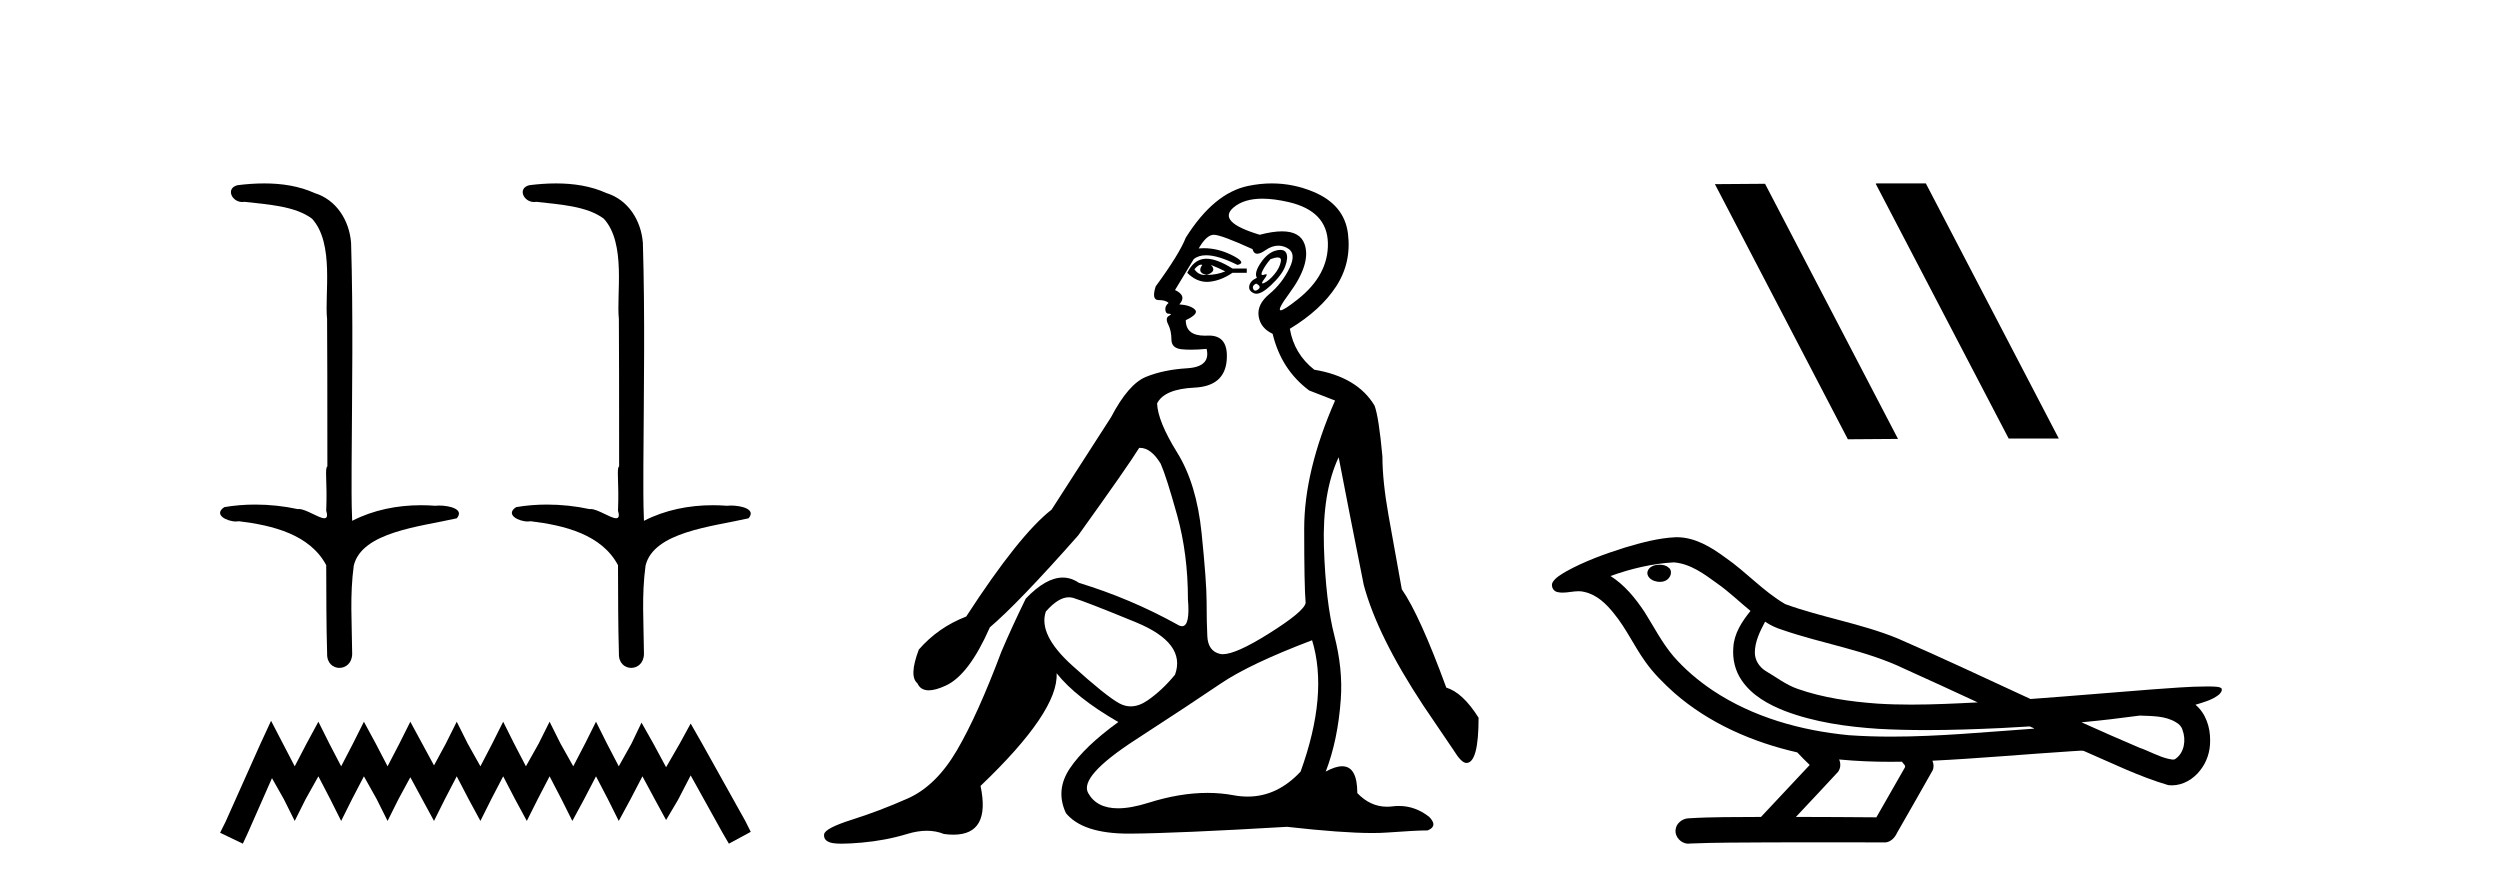
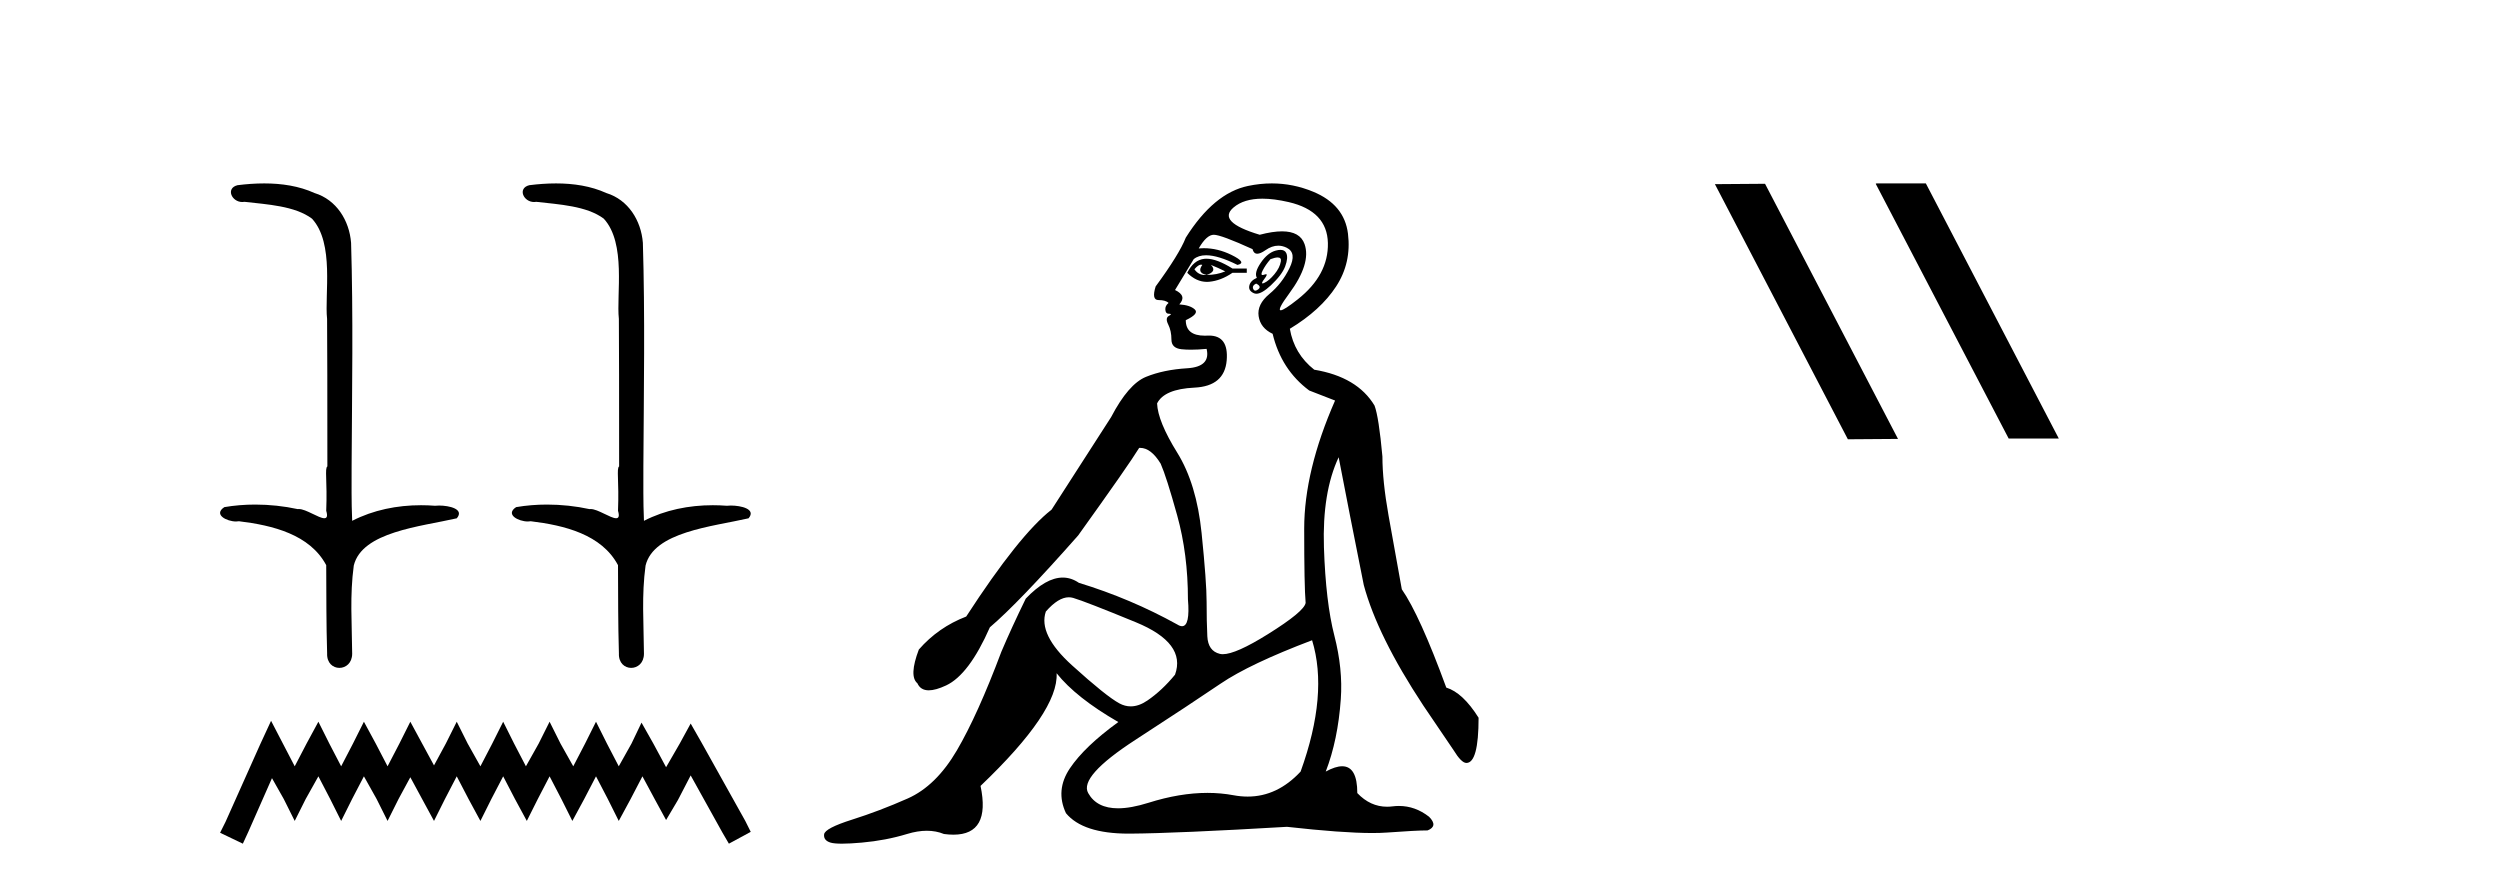
<svg xmlns="http://www.w3.org/2000/svg" width="115.0" height="41.0">
  <path d="M 12.156 8.437 C 11.741 8.437 11.327 8.468 10.925 8.519 C 10.371 8.659 10.656 9.293 11.147 9.293 C 11.18 9.293 11.214 9.29 11.249 9.284 C 12.288 9.404 13.567 9.47 14.352 10.059 C 15.393 11.193 14.925 13.552 15.046 14.671 C 15.055 14.731 15.059 19.194 15.059 21.455 C 14.928 21.545 15.062 22.125 15.006 23.496 C 15.082 23.751 15.035 23.839 14.918 23.839 C 14.663 23.839 14.077 23.415 13.747 23.415 C 13.73 23.415 13.713 23.416 13.697 23.419 C 13.063 23.282 12.399 23.21 11.74 23.21 C 11.258 23.21 10.78 23.249 10.319 23.328 C 9.798 23.672 10.437 23.989 10.861 23.989 C 10.907 23.989 10.951 23.985 10.991 23.977 C 12.54 24.164 14.255 24.584 15.006 25.998 C 15.015 27.571 15.006 28.61 15.048 30.057 C 15.03 30.502 15.319 30.723 15.612 30.723 C 15.903 30.723 16.198 30.505 16.2 30.072 C 16.189 28.647 16.087 27.396 16.274 26.014 C 16.651 24.463 19.341 24.225 21.012 23.842 C 21.377 23.414 20.66 23.255 20.197 23.255 C 20.128 23.255 20.065 23.258 20.011 23.265 C 19.797 23.248 19.582 23.24 19.366 23.24 C 18.274 23.24 17.173 23.457 16.2 23.958 C 16.16 23.023 16.176 22.291 16.174 21.455 C 16.194 17.925 16.251 14.509 16.15 11.17 C 16.069 10.137 15.474 9.189 14.473 8.881 C 13.754 8.554 12.954 8.437 12.156 8.437 Z" style="fill:#000000;stroke:none" />
  <path d="M 25.578 8.437 C 25.163 8.437 24.749 8.468 24.347 8.519 C 23.793 8.659 24.078 9.293 24.569 9.293 C 24.602 9.293 24.636 9.29 24.671 9.284 C 25.71 9.404 26.989 9.47 27.774 10.059 C 28.815 11.193 28.347 13.552 28.468 14.671 C 28.477 14.731 28.48 19.194 28.48 21.455 C 28.35 21.545 28.484 22.125 28.428 23.496 C 28.504 23.751 28.457 23.839 28.34 23.839 C 28.085 23.839 27.499 23.415 27.169 23.415 C 27.151 23.415 27.135 23.416 27.119 23.419 C 26.485 23.282 25.821 23.21 25.162 23.21 C 24.68 23.21 24.202 23.249 23.741 23.328 C 23.22 23.672 23.859 23.989 24.283 23.989 C 24.329 23.989 24.373 23.985 24.413 23.977 C 25.962 24.164 27.677 24.584 28.428 25.998 C 28.437 27.571 28.428 28.61 28.47 30.057 C 28.452 30.502 28.741 30.723 29.034 30.723 C 29.325 30.723 29.62 30.505 29.622 30.072 C 29.611 28.647 29.509 27.396 29.696 26.014 C 30.073 24.463 32.763 24.225 34.434 23.842 C 34.799 23.414 34.081 23.255 33.619 23.255 C 33.55 23.255 33.487 23.258 33.433 23.265 C 33.219 23.248 33.004 23.24 32.788 23.24 C 31.695 23.24 30.595 23.457 29.622 23.958 C 29.582 23.023 29.598 22.291 29.595 21.455 C 29.616 17.925 29.673 14.509 29.572 11.17 C 29.491 10.137 28.896 9.189 27.895 8.881 C 27.176 8.554 26.376 8.437 25.578 8.437 Z" style="fill:#000000;stroke:none" />
  <path d="M 12.469 33.157 L 11.966 34.246 L 10.375 37.804 L 10.124 38.307 L 11.171 38.809 L 11.422 38.265 L 12.511 35.795 L 13.055 36.758 L 13.557 37.763 L 14.06 36.758 L 14.646 35.711 L 15.19 36.758 L 15.693 37.763 L 16.195 36.758 L 16.74 35.711 L 17.326 36.758 L 17.828 37.763 L 18.331 36.758 L 18.875 35.753 L 19.419 36.758 L 19.964 37.763 L 20.466 36.758 L 21.01 35.711 L 21.555 36.758 L 22.099 37.763 L 22.601 36.758 L 23.146 35.711 L 23.69 36.758 L 24.234 37.763 L 24.737 36.758 L 25.281 35.711 L 25.825 36.758 L 26.328 37.763 L 26.872 36.758 L 27.416 35.711 L 27.961 36.758 L 28.463 37.763 L 29.007 36.758 L 29.552 35.711 L 30.138 36.8 L 30.64 37.721 L 31.185 36.8 L 31.771 35.669 L 33.236 38.307 L 33.529 38.809 L 34.534 38.265 L 34.283 37.763 L 32.273 34.162 L 31.771 33.283 L 31.268 34.204 L 30.64 35.292 L 30.054 34.204 L 29.51 33.241 L 29.049 34.204 L 28.463 35.25 L 27.919 34.204 L 27.416 33.199 L 26.914 34.204 L 26.37 35.25 L 25.783 34.204 L 25.281 33.199 L 24.779 34.204 L 24.192 35.25 L 23.648 34.204 L 23.146 33.199 L 22.643 34.204 L 22.099 35.25 L 21.513 34.204 L 21.01 33.199 L 20.508 34.204 L 19.964 35.209 L 19.419 34.204 L 18.875 33.199 L 18.372 34.204 L 17.828 35.25 L 17.284 34.204 L 16.74 33.199 L 16.237 34.204 L 15.693 35.25 L 15.149 34.204 L 14.646 33.199 L 14.102 34.204 L 13.557 35.25 L 13.013 34.204 L 12.469 33.157 Z" style="fill:#000000;stroke:none" />
  <path d="M 55.249 12.173 Q 55.279 12.173 55.306 12.186 Q 55.042 12.549 55.504 12.648 Q 55.999 12.483 55.702 12.186 L 55.702 12.186 Q 56.032 12.318 56.362 12.483 Q 55.966 12.648 55.504 12.648 Q 55.467 12.651 55.433 12.651 Q 55.121 12.651 54.943 12.384 Q 55.127 12.173 55.249 12.173 ZM 55.497 11.901 Q 55.45 11.901 55.405 11.905 Q 54.91 11.955 54.612 12.549 Q 55.03 12.966 55.515 12.966 Q 55.567 12.966 55.619 12.962 Q 56.164 12.912 56.692 12.549 L 57.352 12.549 L 57.352 12.351 L 56.692 12.351 Q 55.972 11.901 55.497 11.901 ZM 58.772 11.843 Q 58.95 11.843 58.92 12.021 Q 58.871 12.318 58.623 12.615 Q 58.376 12.912 58.161 13.011 Q 58.105 13.037 58.078 13.037 Q 58.003 13.037 58.161 12.83 Q 58.327 12.613 58.236 12.613 Q 58.21 12.613 58.161 12.632 Q 58.11 12.651 58.079 12.651 Q 57.978 12.651 58.079 12.45 Q 58.211 12.186 58.442 11.922 Q 58.653 11.843 58.772 11.843 ZM 57.781 13.044 Q 58.046 13.176 57.881 13.308 Q 57.803 13.37 57.747 13.37 Q 57.684 13.37 57.649 13.292 Q 57.583 13.143 57.781 13.044 ZM 58.901 11.494 Q 58.809 11.494 58.689 11.526 Q 58.31 11.625 57.996 12.087 Q 57.682 12.549 57.815 12.78 Q 57.517 12.912 57.468 13.143 Q 57.418 13.374 57.682 13.49 Q 57.734 13.512 57.795 13.512 Q 58.046 13.512 58.458 13.127 Q 58.97 12.648 59.118 12.252 Q 59.267 11.856 59.168 11.641 Q 59.1 11.494 58.901 11.494 ZM 58.071 9.139 Q 58.604 9.139 59.284 9.297 Q 61.05 9.71 61.083 11.179 Q 61.116 12.648 59.696 13.77 Q 59.061 14.273 58.915 14.273 Q 58.734 14.273 59.3 13.506 Q 60.323 12.12 60.01 11.229 Q 59.803 10.642 58.974 10.642 Q 58.544 10.642 57.947 10.799 Q 55.966 10.205 56.742 9.545 Q 57.219 9.139 58.071 9.139 ZM 55.834 10.799 Q 56.164 10.799 57.616 11.46 Q 57.669 11.671 57.835 11.671 Q 57.98 11.671 58.211 11.509 Q 58.508 11.301 58.799 11.301 Q 58.993 11.301 59.184 11.394 Q 59.663 11.625 59.317 12.334 Q 58.97 13.044 58.392 13.523 Q 57.815 14.002 57.897 14.546 Q 57.98 15.091 58.541 15.355 Q 58.937 17.006 60.224 17.963 L 61.413 18.425 Q 59.993 21.66 59.993 24.317 Q 59.993 26.975 60.059 27.734 Q 59.993 28.13 58.326 29.17 Q 56.847 30.093 56.251 30.093 Q 56.176 30.093 56.114 30.078 Q 55.57 29.946 55.537 29.269 Q 55.504 28.592 55.504 27.685 Q 55.504 26.777 55.273 24.516 Q 55.042 22.254 54.15 20.818 Q 53.259 19.382 53.226 18.557 Q 53.556 17.897 54.943 17.831 Q 56.329 17.765 56.428 16.576 Q 56.523 15.436 55.614 15.436 Q 55.576 15.436 55.537 15.438 Q 55.476 15.441 55.419 15.441 Q 54.546 15.441 54.546 14.728 Q 55.174 14.431 54.959 14.233 Q 54.744 14.035 54.249 14.002 Q 54.612 13.605 54.051 13.341 L 54.91 11.922 Q 55.128 11.742 55.481 11.742 Q 56.036 11.742 56.923 12.186 Q 57.385 12.087 56.643 11.724 Q 56.014 11.417 55.374 11.417 Q 55.257 11.417 55.141 11.427 Q 55.504 10.799 55.834 10.799 ZM 49.166 27.475 Q 49.267 27.475 49.364 27.503 Q 49.925 27.668 52.252 28.625 Q 54.579 29.583 54.051 31.035 Q 53.457 31.761 52.78 32.224 Q 52.386 32.493 52.013 32.493 Q 51.747 32.493 51.493 32.356 Q 50.882 32.026 49.314 30.606 Q 47.746 29.187 48.109 28.13 Q 48.683 27.475 49.166 27.475 ZM 60.356 29.451 Q 61.116 31.927 59.828 35.492 Q 58.757 36.643 57.392 36.643 Q 57.075 36.643 56.742 36.581 Q 56.163 36.473 55.543 36.473 Q 54.272 36.473 52.83 36.928 Q 52.023 37.182 51.43 37.182 Q 50.448 37.182 50.057 36.482 Q 49.628 35.723 52.219 34.039 Q 54.811 32.356 56.147 31.448 Q 57.484 30.54 60.356 29.451 ZM 58.505 8.437 Q 57.962 8.437 57.402 8.555 Q 55.834 8.885 54.546 10.932 Q 54.249 11.691 53.16 13.176 Q 52.962 13.803 53.292 13.803 Q 53.622 13.803 53.754 13.936 Q 53.589 14.068 53.606 14.249 Q 53.622 14.431 53.754 14.431 Q 53.952 14.431 53.771 14.53 Q 53.589 14.629 53.738 14.926 Q 53.886 15.223 53.886 15.619 Q 53.886 16.015 54.348 16.065 Q 54.546 16.086 54.787 16.086 Q 55.108 16.086 55.504 16.048 L 55.504 16.048 Q 55.702 16.873 54.612 16.94 Q 53.523 17.006 52.714 17.336 Q 51.906 17.666 51.113 19.184 Q 49.727 21.33 48.373 23.443 Q 46.888 24.598 44.445 28.361 Q 43.158 28.856 42.266 29.88 Q 41.804 31.101 42.2 31.431 Q 42.344 31.755 42.724 31.755 Q 43.041 31.755 43.521 31.53 Q 44.577 31.035 45.534 28.856 Q 46.855 27.734 49.595 24.631 Q 51.939 21.363 52.401 20.604 Q 52.423 20.602 52.445 20.602 Q 52.948 20.602 53.391 21.33 Q 53.655 21.924 54.15 23.707 Q 54.645 25.489 54.645 27.569 Q 54.751 28.805 54.374 28.805 Q 54.278 28.805 54.15 28.724 Q 52.005 27.536 49.628 26.81 Q 49.276 26.568 48.887 26.568 Q 48.109 26.568 47.185 27.536 Q 46.525 28.89 46.063 29.979 Q 44.973 32.884 44.016 34.518 Q 43.059 36.152 41.755 36.73 Q 40.451 37.307 39.196 37.703 Q 37.942 38.1 37.909 38.38 Q 37.876 38.661 38.206 38.76 Q 38.371 38.809 38.73 38.809 Q 39.089 38.809 39.642 38.76 Q 40.748 38.661 41.722 38.364 Q 42.209 38.215 42.634 38.215 Q 43.059 38.215 43.422 38.364 Q 43.656 38.395 43.859 38.395 Q 45.578 38.395 45.105 36.152 Q 48.703 32.719 48.604 30.969 L 48.604 30.969 Q 49.496 32.092 51.443 33.214 Q 49.892 34.336 49.215 35.343 Q 48.538 36.35 49.034 37.406 Q 49.812 38.347 51.915 38.347 Q 51.951 38.347 51.988 38.347 Q 54.15 38.331 59.201 38.034 Q 61.743 38.319 63.123 38.319 Q 63.499 38.319 63.79 38.298 Q 65.143 38.199 65.671 38.199 Q 66.166 38.001 65.737 37.571 Q 65.102 37.074 64.35 37.074 Q 64.204 37.074 64.054 37.093 Q 63.927 37.109 63.804 37.109 Q 63.034 37.109 62.436 36.482 Q 62.436 35.248 61.74 35.248 Q 61.43 35.248 60.984 35.492 Q 61.545 34.039 61.677 32.158 Q 61.776 30.771 61.38 29.236 Q 60.984 27.701 60.901 25.176 Q 60.819 22.65 61.578 21.033 Q 62.04 23.443 62.733 26.909 Q 63.36 29.253 65.473 32.455 L 66.86 34.501 Q 67.223 35.096 67.454 35.096 Q 68.015 35.096 68.015 33.016 Q 67.289 31.861 66.529 31.629 Q 65.308 28.295 64.483 27.107 Q 64.153 25.291 63.872 23.707 Q 63.591 22.122 63.591 21 Q 63.426 19.184 63.228 18.656 Q 62.436 17.336 60.455 17.006 Q 59.531 16.279 59.333 15.124 Q 60.752 14.266 61.462 13.176 Q 62.172 12.087 62.007 10.75 Q 61.842 9.413 60.406 8.819 Q 59.483 8.437 58.505 8.437 Z" style="fill:#000000;stroke:none" />
  <path d="M 86.317 8.437 L 86.283 8.454 L 92.399 20.173 L 94.705 20.173 L 88.589 8.437 ZM 81.192 8.454 L 78.886 8.471 L 85.002 20.207 L 87.308 20.19 L 81.192 8.454 Z" style="fill:#000000;stroke:none" />
-   <path d="M 76.345 25.978 C 76.332 25.978 76.32 25.978 76.307 25.979 C 76.097 25.98 75.854 26.069 75.787 26.287 C 75.731 26.499 75.932 26.678 76.119 26.727 C 76.193 26.753 76.273 26.767 76.353 26.767 C 76.524 26.767 76.693 26.704 76.79 26.558 C 76.891 26.425 76.903 26.192 76.74 26.1 C 76.633 26.003 76.486 25.978 76.345 25.978 ZM 81.194 28.597 L 81.208 28.606 L 81.218 28.613 C 81.455 28.771 81.715 28.89 81.989 28.974 C 83.839 29.614 85.81 29.904 87.585 30.756 C 88.719 31.266 89.847 31.788 90.976 32.31 C 89.957 32.362 88.937 32.412 87.916 32.412 C 87.391 32.412 86.866 32.399 86.341 32.365 C 85.107 32.273 83.864 32.1 82.694 31.689 C 82.153 31.503 81.698 31.142 81.21 30.859 C 80.923 30.676 80.717 30.358 80.723 30.011 C 80.726 29.504 80.963 29.036 81.194 28.597 ZM 76.995 25.869 L 77.012 25.871 L 77.015 25.871 C 77.767 25.936 78.394 26.406 78.987 26.836 C 79.533 27.217 80.008 27.682 80.523 28.103 C 80.131 28.588 79.764 29.144 79.733 29.788 C 79.689 30.315 79.814 30.857 80.116 31.294 C 80.581 31.984 81.34 32.405 82.099 32.703 C 83.475 33.226 84.95 33.43 86.413 33.527 C 87.146 33.568 87.879 33.584 88.612 33.584 C 89.767 33.584 90.923 33.543 92.077 33.489 C 92.508 33.468 92.939 33.443 93.37 33.415 C 93.415 33.449 93.668 33.521 93.528 33.521 C 93.526 33.521 93.524 33.521 93.522 33.521 C 91.354 33.671 89.18 33.885 87.005 33.885 C 86.351 33.885 85.697 33.865 85.043 33.819 C 82.839 33.607 80.635 32.993 78.778 31.754 C 78.117 31.308 77.502 30.79 76.978 30.187 C 76.453 29.569 76.08 28.835 75.649 28.15 C 75.226 27.516 74.733 26.907 74.082 26.496 C 75.02 26.162 75.999 25.923 76.995 25.869 ZM 98.427 32.917 L 98.438 32.917 C 99.003 32.942 99.613 32.922 100.108 33.233 C 100.242 33.31 100.353 33.425 100.395 33.578 C 100.564 34.022 100.489 34.61 100.081 34.901 C 100.046 34.931 100.005 34.941 99.963 34.941 C 99.891 34.941 99.812 34.913 99.743 34.906 C 99.284 34.8 98.871 34.552 98.425 34.4 C 97.528 34.018 96.637 33.627 95.749 33.226 C 96.644 33.143 97.537 33.038 98.427 32.917 ZM 84.6 34.936 C 84.619 34.937 84.638 34.939 84.657 34.941 C 85.423 35.013 86.193 35.043 86.962 35.043 C 87.14 35.043 87.318 35.041 87.496 35.038 C 87.53 35.126 87.68 35.208 87.626 35.301 C 87.188 36.066 86.751 36.831 86.313 37.597 C 85.08 37.586 83.846 37.581 82.612 37.578 C 83.258 36.886 83.912 36.202 84.551 35.504 C 84.672 35.343 84.683 35.116 84.6 34.936 ZM 77.134 24.712 C 77.115 24.712 77.096 24.712 77.076 24.713 C 76.286 24.749 75.516 24.96 74.761 25.183 C 73.823 25.478 72.889 25.815 72.029 26.293 C 71.804 26.433 71.546 26.565 71.411 26.803 C 71.337 26.977 71.454 27.2 71.642 27.235 C 71.722 27.254 71.802 27.261 71.881 27.261 C 72.125 27.261 72.371 27.196 72.615 27.196 C 72.707 27.196 72.799 27.205 72.891 27.231 C 73.465 27.36 73.907 27.795 74.259 28.243 C 74.809 28.917 75.171 29.722 75.677 30.428 C 76.057 30.969 76.528 31.433 77.017 31.873 C 78.615 33.271 80.614 34.141 82.673 34.61 C 82.856 34.811 83.053 34.998 83.247 35.188 C 82.5 35.985 81.753 36.782 81.006 37.579 C 79.881 37.589 78.754 37.572 77.631 37.645 C 77.364 37.677 77.11 37.877 77.079 38.155 C 77.028 38.49 77.329 38.809 77.66 38.809 C 77.689 38.809 77.719 38.807 77.748 38.802 C 78.955 38.751 80.165 38.76 81.373 38.75 C 82.024 38.747 82.675 38.746 83.326 38.746 C 84.465 38.746 85.604 38.749 86.743 38.75 C 86.992 38.723 87.172 38.516 87.27 38.3 C 87.813 37.345 88.366 36.394 88.902 35.435 C 88.965 35.295 88.952 35.13 88.891 34.993 C 91.046 34.887 93.196 34.691 95.349 34.553 C 95.473 34.553 95.601 34.53 95.725 34.53 C 95.766 34.53 95.806 34.532 95.845 34.539 C 97.13 35.093 98.394 35.721 99.74 36.116 C 99.796 36.123 99.851 36.126 99.906 36.126 C 100.417 36.126 100.899 35.838 101.205 35.44 C 101.515 35.055 101.673 34.562 101.666 34.069 C 101.675 33.459 101.469 32.816 100.991 32.418 C 101.36 32.306 101.753 32.203 102.061 31.961 C 102.14 31.893 102.236 31.779 102.192 31.668 C 102.091 31.576 101.934 31.598 101.806 31.58 C 101.714 31.578 101.621 31.577 101.528 31.577 C 100.682 31.577 99.838 31.656 98.995 31.713 C 97.131 31.856 95.268 32.019 93.403 32.154 C 91.372 31.217 89.346 30.26 87.296 29.37 C 85.622 28.682 83.813 28.406 82.118 27.788 C 81.11 27.2 80.327 26.312 79.37 25.651 C 78.716 25.17 77.973 24.712 77.134 24.712 Z" style="fill:#000000;stroke:none" />
</svg>